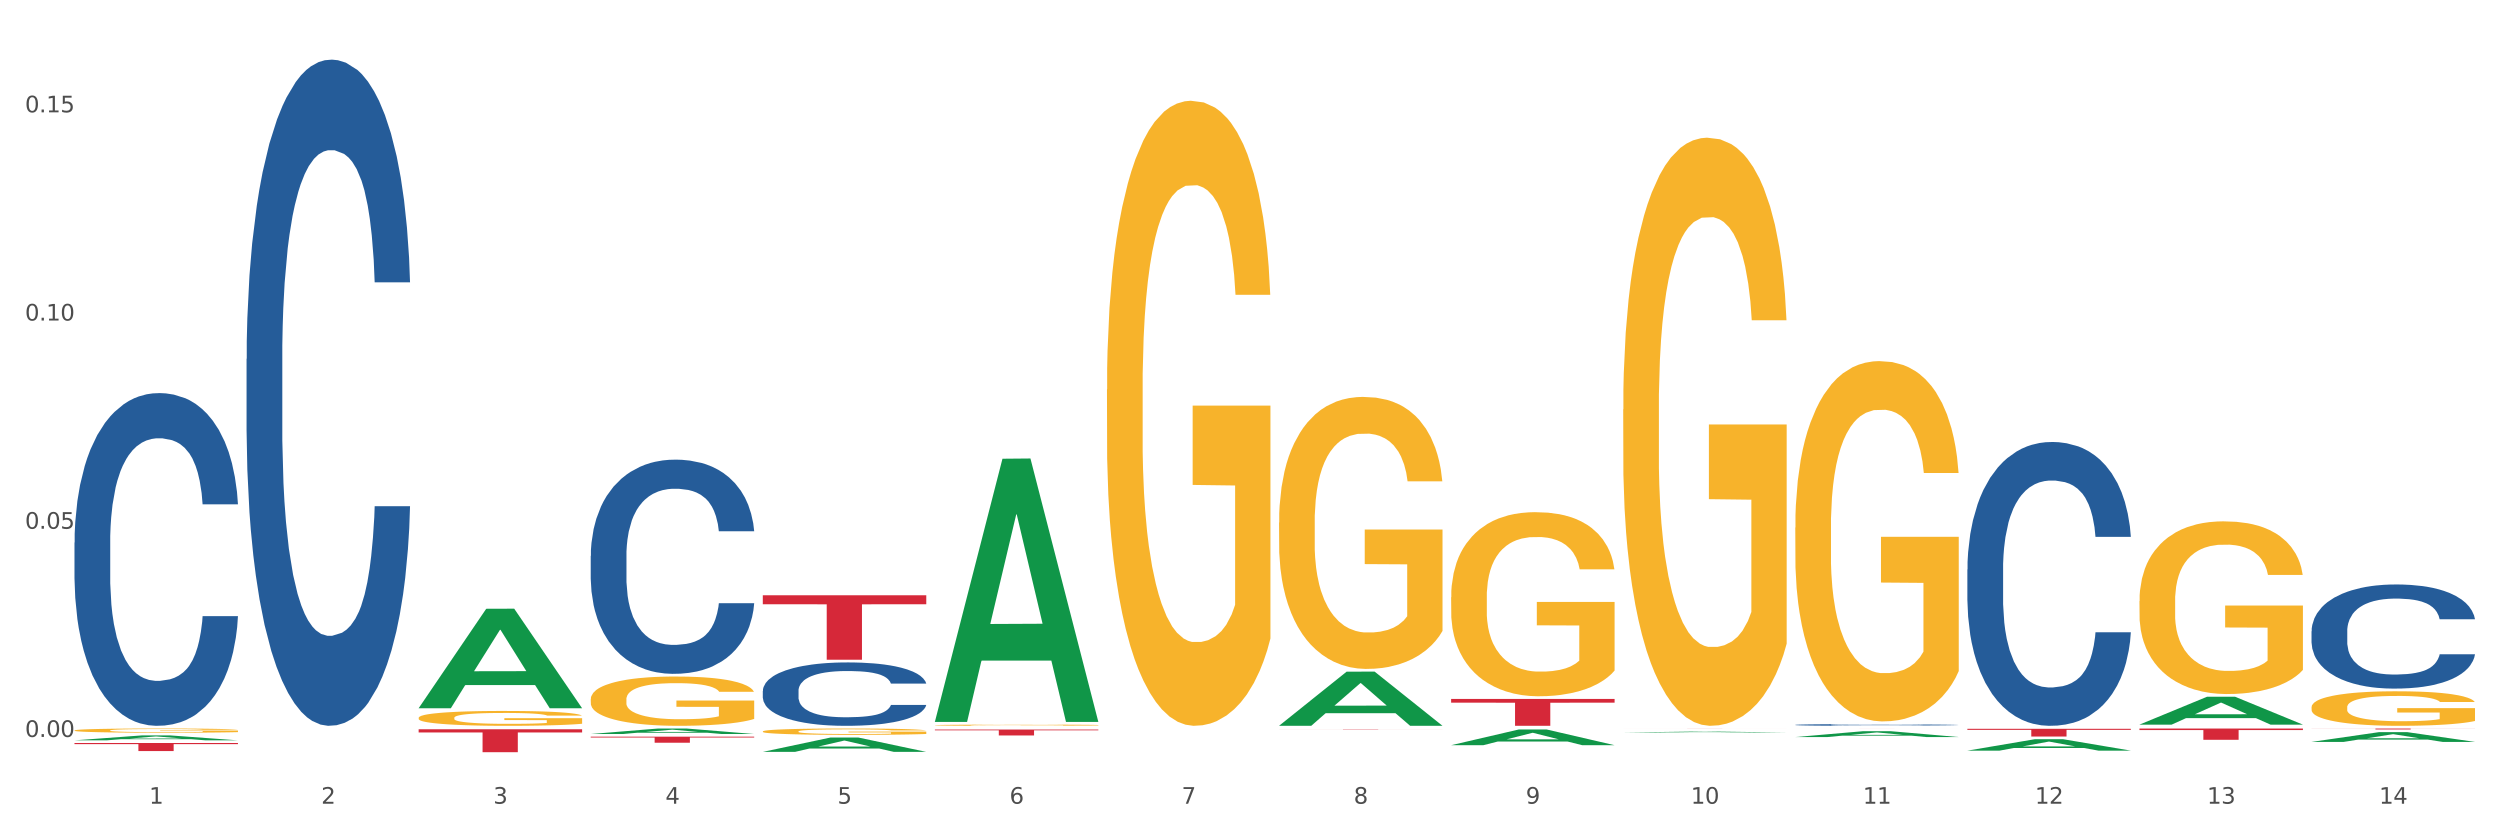
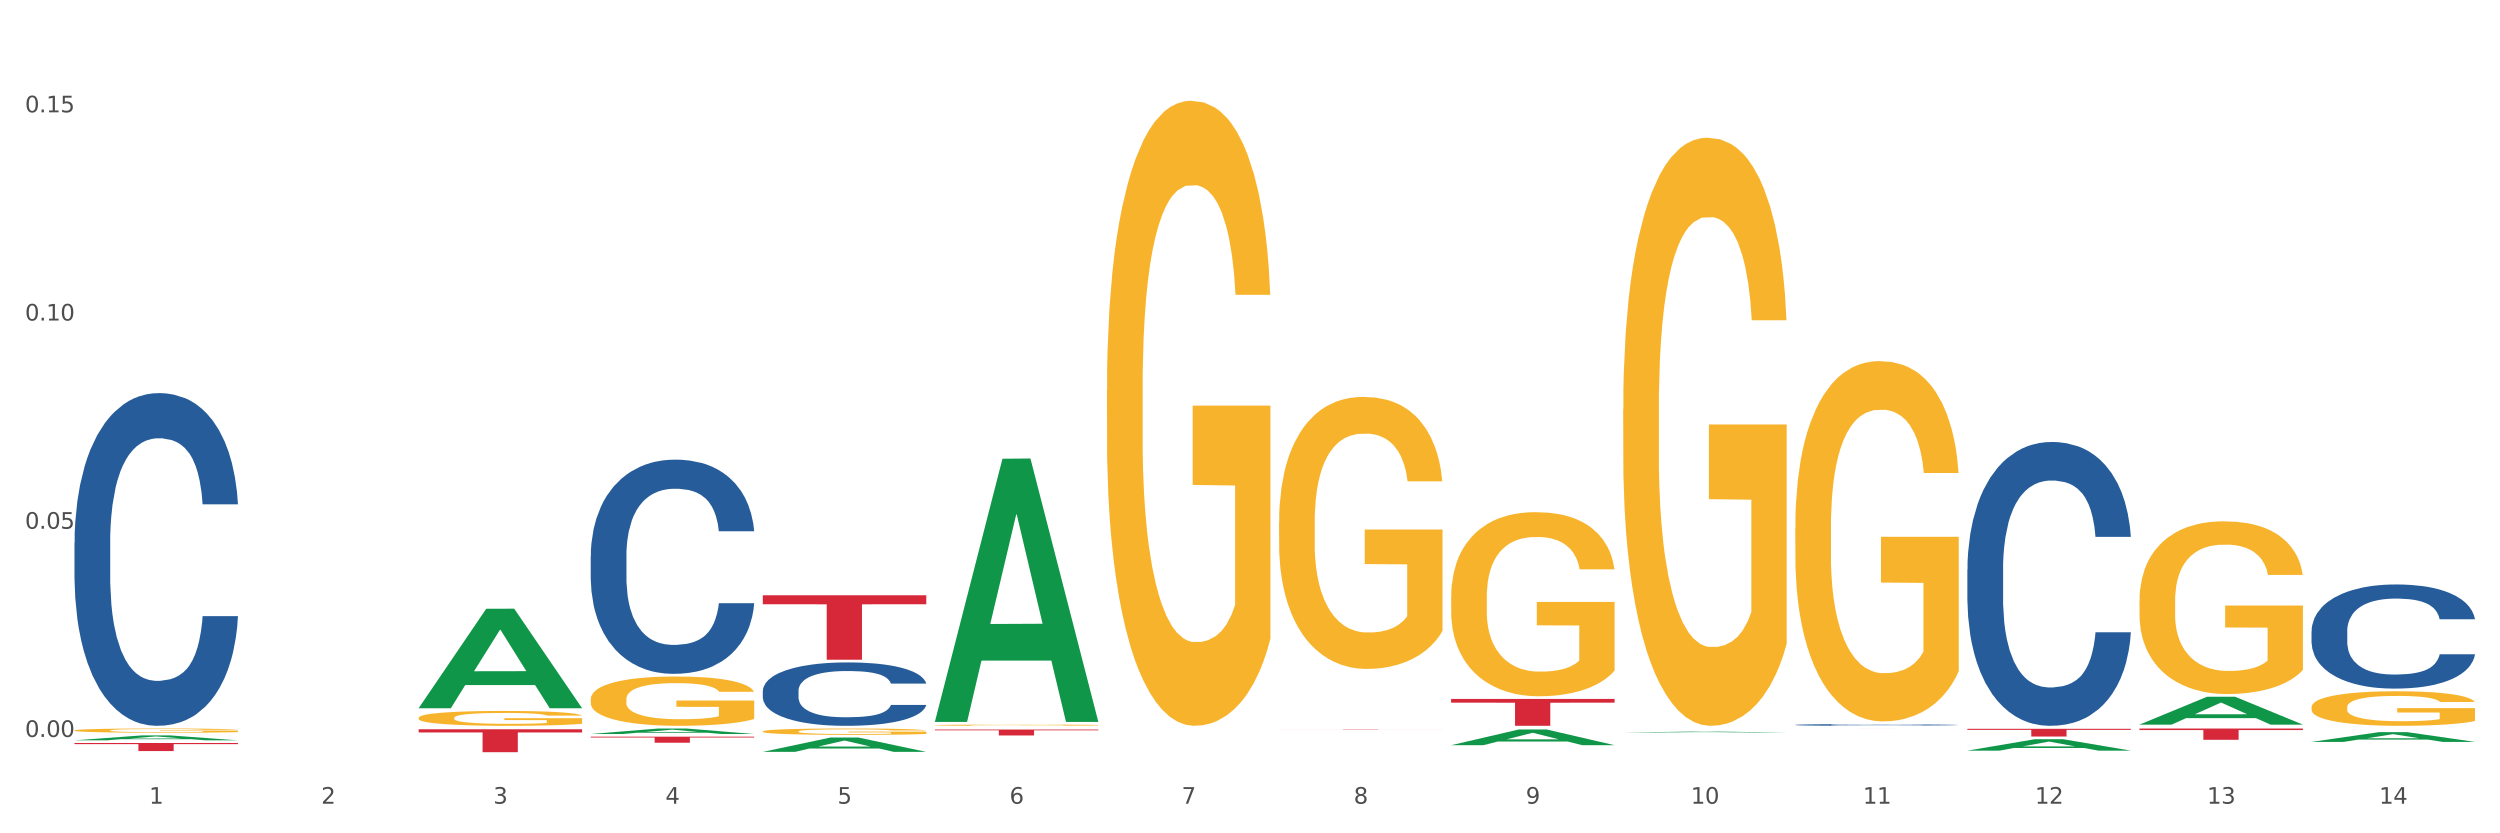
<svg xmlns="http://www.w3.org/2000/svg" xmlns:xlink="http://www.w3.org/1999/xlink" width="1080pt" height="360pt" viewBox="0 0 1080 360" version="1.1">
  <rect x="0" y="0" width="1080" height="360" fill="#333333" stroke="none" />
  <defs>
    <style type="text/css">*{stroke-linejoin: round; stroke-linecap: butt}</style>
  </defs>
  <g id="figure_1">
    <g id="patch_1">
      <path d="M 0 360  L 1080 360  L 1080 0  L 0 0  z " style="fill: #ffffff; stroke: #ffffff; stroke-linejoin: miter" />
    </g>
    <g id="axes_1">
      <g id="matplotlib.axis_1">
        <g id="xtick_1">
          <g id="text_1">
            <g style="fill: #4d4d4d" transform="translate(64.432 347.204) scale(0.096 -0.096)">
              <defs>
                <path id="DejaVuSans-31" d="M 794 531  L 1825 531  L 1825 4091  L 703 3866  L 703 4441  L 1819 4666  L 2450 4666  L 2450 531  L 3481 531  L 3481 0  L 794 0  L 794 531  z " transform="scale(0.016)" />
              </defs>
              <use xlink:href="#DejaVuSans-31" />
            </g>
          </g>
        </g>
        <g id="xtick_2">
          <g id="text_2">
            <g style="fill: #4d4d4d" transform="translate(138.771 347.204) scale(0.096 -0.096)">
              <defs>
                <path id="DejaVuSans-32" d="M 1228 531  L 3431 531  L 3431 0  L 469 0  L 469 531  Q 828 903 1448 1529  Q 2069 2156 2228 2338  Q 2531 2678 2651 2914  Q 2772 3150 2772 3378  Q 2772 3750 2511 3984  Q 2250 4219 1831 4219  Q 1534 4219 1204 4116  Q 875 4013 500 3803  L 500 4441  Q 881 4594 1212 4672  Q 1544 4750 1819 4750  Q 2544 4750 2975 4387  Q 3406 4025 3406 3419  Q 3406 3131 3298 2873  Q 3191 2616 2906 2266  Q 2828 2175 2409 1742  Q 1991 1309 1228 531  z " transform="scale(0.016)" />
              </defs>
              <use xlink:href="#DejaVuSans-32" />
            </g>
          </g>
        </g>
        <g id="xtick_3">
          <g id="text_3">
            <g style="fill: #4d4d4d" transform="translate(213.109 347.204) scale(0.096 -0.096)">
              <defs>
                <path id="DejaVuSans-33" d="M 2597 2516  Q 3050 2419 3304 2112  Q 3559 1806 3559 1356  Q 3559 666 3084 287  Q 2609 -91 1734 -91  Q 1441 -91 1130 -33  Q 819 25 488 141  L 488 750  Q 750 597 1062 519  Q 1375 441 1716 441  Q 2309 441 2620 675  Q 2931 909 2931 1356  Q 2931 1769 2642 2001  Q 2353 2234 1838 2234  L 1294 2234  L 1294 2753  L 1863 2753  Q 2328 2753 2575 2939  Q 2822 3125 2822 3475  Q 2822 3834 2567 4026  Q 2313 4219 1838 4219  Q 1578 4219 1281 4162  Q 984 4106 628 3988  L 628 4550  Q 988 4650 1302 4700  Q 1616 4750 1894 4750  Q 2613 4750 3031 4423  Q 3450 4097 3450 3541  Q 3450 3153 3228 2886  Q 3006 2619 2597 2516  z " transform="scale(0.016)" />
              </defs>
              <use xlink:href="#DejaVuSans-33" />
            </g>
          </g>
        </g>
        <g id="xtick_4">
          <g id="text_4">
            <g style="fill: #4d4d4d" transform="translate(287.448 347.204) scale(0.096 -0.096)">
              <defs>
                <path id="DejaVuSans-34" d="M 2419 4116  L 825 1625  L 2419 1625  L 2419 4116  z M 2253 4666  L 3047 4666  L 3047 1625  L 3713 1625  L 3713 1100  L 3047 1100  L 3047 0  L 2419 0  L 2419 1100  L 313 1100  L 313 1709  L 2253 4666  z " transform="scale(0.016)" />
              </defs>
              <use xlink:href="#DejaVuSans-34" />
            </g>
          </g>
        </g>
        <g id="xtick_5">
          <g id="text_5">
            <g style="fill: #4d4d4d" transform="translate(361.787 347.204) scale(0.096 -0.096)">
              <defs>
                <path id="DejaVuSans-35" d="M 691 4666  L 3169 4666  L 3169 4134  L 1269 4134  L 1269 2991  Q 1406 3038 1543 3061  Q 1681 3084 1819 3084  Q 2600 3084 3056 2656  Q 3513 2228 3513 1497  Q 3513 744 3044 326  Q 2575 -91 1722 -91  Q 1428 -91 1123 -41  Q 819 9 494 109  L 494 744  Q 775 591 1075 516  Q 1375 441 1709 441  Q 2250 441 2565 725  Q 2881 1009 2881 1497  Q 2881 1984 2565 2268  Q 2250 2553 1709 2553  Q 1456 2553 1204 2497  Q 953 2441 691 2322  L 691 4666  z " transform="scale(0.016)" />
              </defs>
              <use xlink:href="#DejaVuSans-35" />
            </g>
          </g>
        </g>
        <g id="xtick_6">
          <g id="text_6">
            <g style="fill: #4d4d4d" transform="translate(436.125 347.204) scale(0.096 -0.096)">
              <defs>
                <path id="DejaVuSans-36" d="M 2113 2584  Q 1688 2584 1439 2293  Q 1191 2003 1191 1497  Q 1191 994 1439 701  Q 1688 409 2113 409  Q 2538 409 2786 701  Q 3034 994 3034 1497  Q 3034 2003 2786 2293  Q 2538 2584 2113 2584  z M 3366 4563  L 3366 3988  Q 3128 4100 2886 4159  Q 2644 4219 2406 4219  Q 1781 4219 1451 3797  Q 1122 3375 1075 2522  Q 1259 2794 1537 2939  Q 1816 3084 2150 3084  Q 2853 3084 3261 2657  Q 3669 2231 3669 1497  Q 3669 778 3244 343  Q 2819 -91 2113 -91  Q 1303 -91 875 529  Q 447 1150 447 2328  Q 447 3434 972 4092  Q 1497 4750 2381 4750  Q 2619 4750 2861 4703  Q 3103 4656 3366 4563  z " transform="scale(0.016)" />
              </defs>
              <use xlink:href="#DejaVuSans-36" />
            </g>
          </g>
        </g>
        <g id="xtick_7">
          <g id="text_7">
            <g style="fill: #4d4d4d" transform="translate(510.464 347.204) scale(0.096 -0.096)">
              <defs>
                <path id="DejaVuSans-37" d="M 525 4666  L 3525 4666  L 3525 4397  L 1831 0  L 1172 0  L 2766 4134  L 525 4134  L 525 4666  z " transform="scale(0.016)" />
              </defs>
              <use xlink:href="#DejaVuSans-37" />
            </g>
          </g>
        </g>
        <g id="xtick_8">
          <g id="text_8">
            <g style="fill: #4d4d4d" transform="translate(584.803 347.204) scale(0.096 -0.096)">
              <defs>
                <path id="DejaVuSans-38" d="M 2034 2216  Q 1584 2216 1326 1975  Q 1069 1734 1069 1313  Q 1069 891 1326 650  Q 1584 409 2034 409  Q 2484 409 2743 651  Q 3003 894 3003 1313  Q 3003 1734 2745 1975  Q 2488 2216 2034 2216  z M 1403 2484  Q 997 2584 770 2862  Q 544 3141 544 3541  Q 544 4100 942 4425  Q 1341 4750 2034 4750  Q 2731 4750 3128 4425  Q 3525 4100 3525 3541  Q 3525 3141 3298 2862  Q 3072 2584 2669 2484  Q 3125 2378 3379 2068  Q 3634 1759 3634 1313  Q 3634 634 3220 271  Q 2806 -91 2034 -91  Q 1263 -91 848 271  Q 434 634 434 1313  Q 434 1759 690 2068  Q 947 2378 1403 2484  z M 1172 3481  Q 1172 3119 1398 2916  Q 1625 2713 2034 2713  Q 2441 2713 2670 2916  Q 2900 3119 2900 3481  Q 2900 3844 2670 4047  Q 2441 4250 2034 4250  Q 1625 4250 1398 4047  Q 1172 3844 1172 3481  z " transform="scale(0.016)" />
              </defs>
              <use xlink:href="#DejaVuSans-38" />
            </g>
          </g>
        </g>
        <g id="xtick_9">
          <g id="text_9">
            <g style="fill: #4d4d4d" transform="translate(659.142 347.204) scale(0.096 -0.096)">
              <defs>
                <path id="DejaVuSans-39" d="M 703 97  L 703 672  Q 941 559 1184 500  Q 1428 441 1663 441  Q 2288 441 2617 861  Q 2947 1281 2994 2138  Q 2813 1869 2534 1725  Q 2256 1581 1919 1581  Q 1219 1581 811 2004  Q 403 2428 403 3163  Q 403 3881 828 4315  Q 1253 4750 1959 4750  Q 2769 4750 3195 4129  Q 3622 3509 3622 2328  Q 3622 1225 3098 567  Q 2575 -91 1691 -91  Q 1453 -91 1209 -44  Q 966 3 703 97  z M 1959 2075  Q 2384 2075 2632 2365  Q 2881 2656 2881 3163  Q 2881 3666 2632 3958  Q 2384 4250 1959 4250  Q 1534 4250 1286 3958  Q 1038 3666 1038 3163  Q 1038 2656 1286 2365  Q 1534 2075 1959 2075  z " transform="scale(0.016)" />
              </defs>
              <use xlink:href="#DejaVuSans-39" />
            </g>
          </g>
        </g>
        <g id="xtick_10">
          <g id="text_10">
            <g style="fill: #4d4d4d" transform="translate(730.426 347.204) scale(0.096 -0.096)">
              <defs>
                <path id="DejaVuSans-30" d="M 2034 4250  Q 1547 4250 1301 3770  Q 1056 3291 1056 2328  Q 1056 1369 1301 889  Q 1547 409 2034 409  Q 2525 409 2770 889  Q 3016 1369 3016 2328  Q 3016 3291 2770 3770  Q 2525 4250 2034 4250  z M 2034 4750  Q 2819 4750 3233 4129  Q 3647 3509 3647 2328  Q 3647 1150 3233 529  Q 2819 -91 2034 -91  Q 1250 -91 836 529  Q 422 1150 422 2328  Q 422 3509 836 4129  Q 1250 4750 2034 4750  z " transform="scale(0.016)" />
              </defs>
              <use xlink:href="#DejaVuSans-31" />
              <use xlink:href="#DejaVuSans-30" transform="translate(63.623 0)" />
            </g>
          </g>
        </g>
        <g id="xtick_11">
          <g id="text_11">
            <g style="fill: #4d4d4d" transform="translate(804.765 347.204) scale(0.096 -0.096)">
              <use xlink:href="#DejaVuSans-31" />
              <use xlink:href="#DejaVuSans-31" transform="translate(63.623 0)" />
            </g>
          </g>
        </g>
        <g id="xtick_12">
          <g id="text_12">
            <g style="fill: #4d4d4d" transform="translate(879.104 347.204) scale(0.096 -0.096)">
              <use xlink:href="#DejaVuSans-31" />
              <use xlink:href="#DejaVuSans-32" transform="translate(63.623 0)" />
            </g>
          </g>
        </g>
        <g id="xtick_13">
          <g id="text_13">
            <g style="fill: #4d4d4d" transform="translate(953.442 347.204) scale(0.096 -0.096)">
              <use xlink:href="#DejaVuSans-31" />
              <use xlink:href="#DejaVuSans-33" transform="translate(63.623 0)" />
            </g>
          </g>
        </g>
        <g id="xtick_14">
          <g id="text_14">
            <g style="fill: #4d4d4d" transform="translate(1027.781 347.204) scale(0.096 -0.096)">
              <use xlink:href="#DejaVuSans-31" />
              <use xlink:href="#DejaVuSans-34" transform="translate(63.623 0)" />
            </g>
          </g>
        </g>
        <g id="xtick_15" />
        <g id="xtick_16" />
        <g id="xtick_17" />
        <g id="xtick_18" />
        <g id="xtick_19" />
        <g id="xtick_20" />
        <g id="xtick_21" />
        <g id="xtick_22" />
        <g id="xtick_23" />
        <g id="xtick_24" />
        <g id="xtick_25" />
        <g id="xtick_26" />
        <g id="xtick_27" />
      </g>
      <g id="matplotlib.axis_2">
        <g id="ytick_1">
          <g id="text_15">
            <g style="fill: #4d4d4d" transform="translate(10.8 318.359) scale(0.096 -0.096)">
              <defs>
                <path id="DejaVuSans-2e" d="M 684 794  L 1344 794  L 1344 0  L 684 0  L 684 794  z " transform="scale(0.016)" />
              </defs>
              <use xlink:href="#DejaVuSans-30" />
              <use xlink:href="#DejaVuSans-2e" transform="translate(63.623 0)" />
              <use xlink:href="#DejaVuSans-30" transform="translate(95.41 0)" />
              <use xlink:href="#DejaVuSans-30" transform="translate(159.033 0)" />
            </g>
          </g>
        </g>
        <g id="ytick_2">
          <g id="text_16">
            <g style="fill: #4d4d4d" transform="translate(10.8 228.418) scale(0.096 -0.096)">
              <use xlink:href="#DejaVuSans-30" />
              <use xlink:href="#DejaVuSans-2e" transform="translate(63.623 0)" />
              <use xlink:href="#DejaVuSans-30" transform="translate(95.41 0)" />
              <use xlink:href="#DejaVuSans-35" transform="translate(159.033 0)" />
            </g>
          </g>
        </g>
        <g id="ytick_3">
          <g id="text_17">
            <g style="fill: #4d4d4d" transform="translate(10.8 138.476) scale(0.096 -0.096)">
              <use xlink:href="#DejaVuSans-30" />
              <use xlink:href="#DejaVuSans-2e" transform="translate(63.623 0)" />
              <use xlink:href="#DejaVuSans-31" transform="translate(95.41 0)" />
              <use xlink:href="#DejaVuSans-30" transform="translate(159.033 0)" />
            </g>
          </g>
        </g>
        <g id="ytick_4">
          <g id="text_18">
            <g style="fill: #4d4d4d" transform="translate(10.8 48.534) scale(0.096 -0.096)">
              <use xlink:href="#DejaVuSans-30" />
              <use xlink:href="#DejaVuSans-2e" transform="translate(63.623 0)" />
              <use xlink:href="#DejaVuSans-31" transform="translate(95.41 0)" />
              <use xlink:href="#DejaVuSans-35" transform="translate(159.033 0)" />
            </g>
          </g>
        </g>
        <g id="ytick_5" />
        <g id="ytick_6" />
        <g id="ytick_7" />
      </g>
      <g id="PolyCollection_1">
        <path d="M 32.175 319.825  L 32.248 319.823  L 61.37 317.691  L 73.456 317.689  L 102.797 319.829  L 88.818 319.829  L 82.484 319.331  L 52.415 319.331  L 52.197 319.339  L 46.081 319.829  L 32.175 319.829  L 32.175 319.825  L 56.201 319.033  L 78.698 319.031  L 67.559 318.145  L 67.413 318.141  L 67.267 318.147  L 56.128 319.031  L 56.201 319.033  L 32.175 319.825  z " clip-path="url(#p950c5d2883)" style="fill: #109648" />
        <path d="M 924.24 314.712  L 994.861 314.712  L 994.861 315.391  L 967.081 315.396  L 967.081 319.601  L 951.852 319.601  L 951.852 315.396  L 924.24 315.391  L 924.24 314.716  L 924.24 314.712  z " clip-path="url(#p950c5d2883)" style="fill: #d62839" />
        <path d="M 849.901 314.84  L 920.523 314.84  L 920.523 315.303  L 892.742 315.306  L 892.742 318.17  L 877.514 318.17  L 877.514 315.306  L 849.901 315.303  L 849.901 314.844  L 849.901 314.84  z " clip-path="url(#p950c5d2883)" style="fill: #d62839" />
        <path d="M 775.562 314.712  L 846.184 314.712  L 846.184 314.714  L 818.404 314.714  L 818.404 314.726  L 803.175 314.726  L 803.175 314.714  L 775.562 314.714  L 775.562 314.712  L 775.562 314.712  z " clip-path="url(#p950c5d2883)" style="fill: #d62839" />
-         <path d="M 701.223 314.865  L 771.845 314.865  L 771.845 314.869  L 744.065 314.869  L 744.065 314.897  L 728.836 314.897  L 728.836 314.869  L 701.223 314.869  L 701.223 314.865  L 701.223 314.865  z " clip-path="url(#p950c5d2883)" style="fill: #d62839" />
        <path d="M 626.885 301.946  L 697.506 301.946  L 697.506 303.56  L 669.726 303.57  L 669.726 313.556  L 654.497 313.556  L 654.497 303.57  L 626.885 303.56  L 626.885 301.957  L 626.885 301.946  z " clip-path="url(#p950c5d2883)" style="fill: #d62839" />
        <path d="M 552.546 315.048  L 623.168 315.048  L 623.168 315.065  L 595.388 315.065  L 595.388 315.172  L 580.159 315.172  L 580.159 315.065  L 552.546 315.065  L 552.546 315.048  L 552.546 315.048  z " clip-path="url(#p950c5d2883)" style="fill: #d62839" />
        <path d="M 403.869 315.156  L 474.49 315.156  L 474.49 315.514  L 446.71 315.516  L 446.71 317.728  L 431.481 317.728  L 431.481 315.516  L 403.869 315.514  L 403.869 315.159  L 403.869 315.156  z " clip-path="url(#p950c5d2883)" style="fill: #d62839" />
        <path d="M 329.53 257.167  L 400.152 257.167  L 400.152 261.036  L 372.371 261.062  L 372.371 285.01  L 357.143 285.01  L 357.143 261.062  L 329.53 261.036  L 329.53 257.193  L 329.53 257.167  z " clip-path="url(#p950c5d2883)" style="fill: #d62839" />
        <path d="M 255.191 318.252  L 325.813 318.252  L 325.813 318.614  L 298.033 318.616  L 298.033 320.854  L 282.804 320.854  L 282.804 318.616  L 255.191 318.614  L 255.191 318.255  L 255.191 318.252  z " clip-path="url(#p950c5d2883)" style="fill: #d62839" />
        <path d="M 180.852 315.038  L 251.474 315.038  L 251.474 316.415  L 223.694 316.424  L 223.694 324.95  L 208.465 324.95  L 208.465 316.424  L 180.852 316.415  L 180.852 315.047  L 180.852 315.038  z " clip-path="url(#p950c5d2883)" style="fill: #d62839" />
        <path d="M 32.175 320.985  L 102.797 320.985  L 102.797 321.469  L 75.017 321.472  L 75.017 324.467  L 59.788 324.467  L 59.788 321.472  L 32.175 321.469  L 32.175 320.988  L 32.175 320.985  z " clip-path="url(#p950c5d2883)" style="fill: #d62839" />
        <path d="M 32.175 234.399  L 32.258 234.268  L 32.258 230.592  L 32.509 225.604  L 33.427 216.415  L 34.596 209.457  L 36.599 201.319  L 37.684 197.905  L 39.104 194.099  L 42.025 187.929  L 45.364 182.678  L 47.702 179.79  L 49.455 177.952  L 53.378 174.67  L 55.632 173.226  L 57.969 172.045  L 59.973 171.257  L 63.312 170.338  L 65.983 169.945  L 69.072 169.813  L 71.66 169.945  L 75.082 170.47  L 80.091 172.045  L 82.011 172.964  L 84.599 174.539  L 87.27 176.639  L 89.44 178.74  L 91.945 181.759  L 94.533 185.697  L 97.037 190.685  L 98.79 195.28  L 100.209 200.137  L 101.461 206.044  L 102.379 212.477  L 102.797 217.859  L 87.52 217.859  L 87.103 213.002  L 86.268 207.751  L 85.434 204.207  L 84.515 201.319  L 83.096 198.037  L 81.844 195.936  L 79.757 193.442  L 77.837 191.867  L 76.251 190.948  L 74.331 190.16  L 70.241 189.373  L 67.319 189.373  L 65.482 189.635  L 63.229 190.292  L 61.309 191.211  L 59.055 192.786  L 57.302 194.492  L 55.549 196.724  L 54.547 198.299  L 53.044 201.187  L 52.043 203.55  L 50.707 207.62  L 49.956 210.508  L 48.62 217.99  L 48.036 223.503  L 47.785 227.31  L 47.618 231.511  L 47.618 251.99  L 48.119 261.179  L 48.537 265.117  L 49.204 269.58  L 50.457 275.356  L 52.293 281.001  L 54.213 285.07  L 55.799 287.564  L 57.302 289.402  L 58.804 290.846  L 60.641 292.159  L 62.143 292.946  L 64.397 293.734  L 67.069 294.128  L 69.155 294.128  L 73.413 293.471  L 75.333 292.815  L 77.169 291.896  L 79.173 290.452  L 80.759 288.877  L 81.677 287.695  L 83.18 285.201  L 84.348 282.576  L 85.35 279.557  L 86.018 276.931  L 86.769 272.993  L 87.353 268.53  L 87.52 266.167  L 102.797 266.167  L 102.463 270.893  L 101.879 275.487  L 100.71 281.657  L 99.792 285.201  L 98.372 289.533  L 96.87 293.209  L 94.783 297.278  L 92.863 300.298  L 90.86 302.923  L 88.689 305.286  L 84.766 308.568  L 83.347 309.487  L 80.341 311.062  L 78.004 311.981  L 74.581 312.9  L 71.075 313.425  L 67.402 313.556  L 64.147 313.294  L 60.557 312.506  L 58.303 311.718  L 55.799 310.537  L 52.877 308.699  L 50.123 306.467  L 47.535 303.842  L 45.114 300.823  L 42.86 297.41  L 39.938 291.765  L 37.768 286.251  L 36.182 281.132  L 35.097 276.8  L 34.011 271.286  L 33.427 267.48  L 32.509 258.291  L 32.175 249.758  L 32.175 234.399  z " clip-path="url(#p950c5d2883)" style="fill: #255c99" />
-         <path d="M 106.514 155.071  L 106.597 154.808  L 106.597 147.449  L 106.848 137.461  L 107.766 119.063  L 108.935 105.134  L 110.938 88.838  L 112.023 82.005  L 113.442 74.383  L 116.364 62.03  L 119.703 51.517  L 122.04 45.734  L 123.794 42.055  L 127.717 35.484  L 129.971 32.593  L 132.308 30.228  L 134.312 28.651  L 137.651 26.811  L 140.322 26.022  L 143.411 25.759  L 145.998 26.022  L 149.421 27.074  L 154.43 30.228  L 156.35 32.067  L 158.937 35.221  L 161.609 39.427  L 163.779 43.632  L 166.283 49.677  L 168.871 57.562  L 171.376 67.549  L 173.129 76.748  L 174.548 86.473  L 175.8 98.3  L 176.718 111.179  L 177.135 121.955  L 161.859 121.955  L 161.442 112.23  L 160.607 101.717  L 159.772 94.62  L 158.854 88.838  L 157.435 82.268  L 156.183 78.062  L 154.096 73.069  L 152.176 69.915  L 150.59 68.075  L 148.67 66.498  L 144.579 64.921  L 141.658 64.921  L 139.821 65.447  L 137.567 66.761  L 135.647 68.6  L 133.393 71.754  L 131.64 75.171  L 129.887 79.639  L 128.886 82.793  L 127.383 88.575  L 126.381 93.306  L 125.046 101.454  L 124.294 107.236  L 122.959 122.217  L 122.374 133.256  L 122.124 140.878  L 121.957 149.289  L 121.957 190.29  L 122.458 208.688  L 122.875 216.573  L 123.543 225.509  L 124.795 237.073  L 126.632 248.375  L 128.552 256.522  L 130.138 261.516  L 131.64 265.196  L 133.143 268.087  L 134.979 270.715  L 136.482 272.292  L 138.736 273.869  L 141.407 274.658  L 143.494 274.658  L 147.751 273.343  L 149.671 272.029  L 151.508 270.189  L 153.511 267.298  L 155.097 264.144  L 156.016 261.779  L 157.518 256.785  L 158.687 251.529  L 159.689 245.484  L 160.357 240.227  L 161.108 232.342  L 161.692 223.406  L 161.859 218.675  L 177.135 218.675  L 176.802 228.137  L 176.217 237.336  L 175.049 249.689  L 174.13 256.785  L 172.711 265.459  L 171.209 272.818  L 169.122 280.965  L 167.202 287.01  L 165.198 292.267  L 163.028 296.998  L 159.104 303.569  L 157.685 305.408  L 154.68 308.562  L 152.343 310.402  L 148.92 312.242  L 145.414 313.293  L 141.741 313.556  L 138.486 313.03  L 134.896 311.453  L 132.642 309.876  L 130.138 307.511  L 127.216 303.831  L 124.461 299.363  L 121.874 294.107  L 119.453 288.062  L 117.199 281.228  L 114.277 269.927  L 112.107 258.888  L 110.521 248.638  L 109.435 239.964  L 108.35 228.925  L 107.766 221.303  L 106.848 202.906  L 106.514 185.822  L 106.514 155.071  z " clip-path="url(#p950c5d2883)" style="fill: #255c99" />
-         <path d="M 998.578 314.712  L 1069.2 314.712  L 1069.2 314.768  L 1041.42 314.769  L 1041.42 315.117  L 1026.191 315.117  L 1026.191 314.769  L 998.578 314.768  L 998.578 314.712  L 998.578 314.712  z " clip-path="url(#p950c5d2883)" style="fill: #d62839" />
        <path d="M 255.191 240.142  L 255.275 240.057  L 255.275 237.691  L 255.525 234.479  L 256.443 228.563  L 257.612 224.084  L 259.615 218.844  L 260.701 216.647  L 262.12 214.196  L 265.041 210.224  L 268.381 206.843  L 270.718 204.984  L 272.471 203.801  L 276.394 201.688  L 278.648 200.758  L 280.986 199.998  L 282.989 199.491  L 286.328 198.899  L 288.999 198.646  L 292.088 198.561  L 294.676 198.646  L 298.098 198.984  L 303.107 199.998  L 305.027 200.589  L 307.615 201.604  L 310.286 202.956  L 312.457 204.308  L 314.961 206.252  L 317.549 208.787  L 320.053 211.999  L 321.806 214.957  L 323.225 218.084  L 324.477 221.887  L 325.396 226.028  L 325.813 229.493  L 310.537 229.493  L 310.119 226.366  L 309.284 222.985  L 308.45 220.704  L 307.531 218.844  L 306.112 216.731  L 304.86 215.379  L 302.773 213.773  L 300.853 212.759  L 299.267 212.168  L 297.347 211.661  L 293.257 211.154  L 290.335 211.154  L 288.499 211.323  L 286.245 211.745  L 284.325 212.337  L 282.071 213.351  L 280.318 214.45  L 278.565 215.886  L 277.563 216.9  L 276.06 218.76  L 275.059 220.281  L 273.723 222.901  L 272.972 224.76  L 271.636 229.577  L 271.052 233.127  L 270.801 235.578  L 270.634 238.282  L 270.634 251.466  L 271.135 257.382  L 271.553 259.918  L 272.22 262.791  L 273.473 266.51  L 275.309 270.144  L 277.229 272.764  L 278.815 274.369  L 280.318 275.553  L 281.82 276.482  L 283.657 277.327  L 285.159 277.834  L 287.413 278.342  L 290.085 278.595  L 292.172 278.595  L 296.429 278.173  L 298.349 277.75  L 300.185 277.158  L 302.189 276.229  L 303.775 275.215  L 304.693 274.454  L 306.196 272.848  L 307.364 271.158  L 308.366 269.214  L 309.034 267.524  L 309.785 264.988  L 310.37 262.115  L 310.537 260.594  L 325.813 260.594  L 325.479 263.636  L 324.895 266.594  L 323.726 270.566  L 322.808 272.848  L 321.389 275.637  L 319.886 278.003  L 317.799 280.623  L 315.879 282.567  L 313.876 284.257  L 311.705 285.779  L 307.782 287.892  L 306.363 288.483  L 303.358 289.497  L 301.02 290.089  L 297.598 290.68  L 294.092 291.019  L 290.419 291.103  L 287.163 290.934  L 283.573 290.427  L 281.32 289.92  L 278.815 289.159  L 275.893 287.976  L 273.139 286.539  L 270.551 284.849  L 268.13 282.905  L 265.876 280.708  L 262.955 277.074  L 260.784 273.524  L 259.198 270.228  L 258.113 267.439  L 257.028 263.89  L 256.443 261.439  L 255.525 255.523  L 255.191 250.03  L 255.191 240.142  z " clip-path="url(#p950c5d2883)" style="fill: #255c99" />
        <path d="M 775.562 313.145  L 775.646 313.145  L 775.646 313.126  L 775.896 313.1  L 776.814 313.052  L 777.983 313.016  L 779.986 312.974  L 781.072 312.956  L 782.491 312.936  L 785.412 312.904  L 788.752 312.877  L 791.089 312.862  L 792.842 312.853  L 796.765 312.836  L 799.019 312.828  L 801.357 312.822  L 803.36 312.818  L 806.699 312.813  L 809.37 312.811  L 812.459 312.81  L 815.047 312.811  L 818.469 312.814  L 823.478 312.822  L 825.398 312.827  L 827.986 312.835  L 830.657 312.846  L 832.828 312.857  L 835.332 312.872  L 837.92 312.893  L 840.424 312.919  L 842.177 312.942  L 843.596 312.968  L 844.848 312.998  L 845.766 313.032  L 846.184 313.06  L 830.908 313.06  L 830.49 313.034  L 829.655 313.007  L 828.821 312.989  L 827.902 312.974  L 826.483 312.957  L 825.231 312.946  L 823.144 312.933  L 821.224 312.925  L 819.638 312.92  L 817.718 312.916  L 813.628 312.912  L 810.706 312.912  L 808.87 312.913  L 806.616 312.917  L 804.696 312.921  L 802.442 312.929  L 800.689 312.938  L 798.936 312.95  L 797.934 312.958  L 796.431 312.973  L 795.43 312.985  L 794.094 313.006  L 793.343 313.021  L 792.007 313.06  L 791.423 313.089  L 791.172 313.109  L 791.005 313.13  L 791.005 313.237  L 791.506 313.284  L 791.924 313.305  L 792.591 313.328  L 793.844 313.358  L 795.68 313.387  L 797.6 313.408  L 799.186 313.421  L 800.689 313.431  L 802.191 313.438  L 804.028 313.445  L 805.53 313.449  L 807.784 313.453  L 810.456 313.455  L 812.543 313.455  L 816.8 313.452  L 818.72 313.448  L 820.556 313.444  L 822.56 313.436  L 824.146 313.428  L 825.064 313.422  L 826.567 313.409  L 827.735 313.395  L 828.737 313.38  L 829.405 313.366  L 830.156 313.346  L 830.741 313.322  L 830.908 313.31  L 846.184 313.31  L 845.85 313.335  L 845.266 313.359  L 844.097 313.391  L 843.179 313.409  L 841.76 313.431  L 840.257 313.451  L 838.17 313.472  L 836.25 313.487  L 834.247 313.501  L 832.076 313.513  L 828.153 313.53  L 826.734 313.535  L 823.728 313.543  L 821.391 313.548  L 817.969 313.553  L 814.463 313.555  L 810.79 313.556  L 807.534 313.555  L 803.944 313.551  L 801.69 313.547  L 799.186 313.54  L 796.264 313.531  L 793.51 313.519  L 790.922 313.506  L 788.501 313.49  L 786.247 313.472  L 783.325 313.443  L 781.155 313.414  L 779.569 313.388  L 778.484 313.365  L 777.399 313.337  L 776.814 313.317  L 775.896 313.269  L 775.562 313.225  L 775.562 313.145  z " clip-path="url(#p950c5d2883)" style="fill: #255c99" />
        <path d="M 849.901 246.029  L 849.984 245.917  L 849.984 242.781  L 850.235 238.526  L 851.153 230.687  L 852.322 224.752  L 854.325 217.809  L 855.41 214.897  L 856.829 211.65  L 859.751 206.386  L 863.09 201.907  L 865.428 199.443  L 867.181 197.875  L 871.104 195.076  L 873.358 193.844  L 875.695 192.836  L 877.699 192.164  L 881.038 191.38  L 883.709 191.044  L 886.798 190.932  L 889.386 191.044  L 892.808 191.492  L 897.817 192.836  L 899.737 193.62  L 902.325 194.964  L 904.996 196.755  L 907.166 198.547  L 909.671 201.123  L 912.258 204.482  L 914.763 208.738  L 916.516 212.657  L 917.935 216.801  L 919.187 221.84  L 920.105 227.327  L 920.523 231.919  L 905.246 231.919  L 904.829 227.775  L 903.994 223.296  L 903.159 220.272  L 902.241 217.809  L 900.822 215.009  L 899.57 213.217  L 897.483 211.09  L 895.563 209.746  L 893.977 208.962  L 892.057 208.29  L 887.966 207.618  L 885.045 207.618  L 883.208 207.842  L 880.954 208.402  L 879.034 209.186  L 876.78 210.53  L 875.027 211.985  L 873.274 213.889  L 872.273 215.233  L 870.77 217.697  L 869.768 219.712  L 868.433 223.184  L 867.681 225.648  L 866.346 232.031  L 865.761 236.734  L 865.511 239.982  L 865.344 243.565  L 865.344 261.035  L 865.845 268.874  L 866.262 272.234  L 866.93 276.041  L 868.182 280.968  L 870.019 285.784  L 871.939 289.255  L 873.525 291.383  L 875.027 292.951  L 876.53 294.183  L 878.367 295.302  L 879.869 295.974  L 882.123 296.646  L 884.794 296.982  L 886.881 296.982  L 891.139 296.422  L 893.059 295.862  L 894.895 295.079  L 896.899 293.847  L 898.485 292.503  L 899.403 291.495  L 900.905 289.367  L 902.074 287.128  L 903.076 284.552  L 903.744 282.312  L 904.495 278.953  L 905.079 275.145  L 905.246 273.129  L 920.523 273.129  L 920.189 277.161  L 919.604 281.08  L 918.436 286.344  L 917.517 289.367  L 916.098 293.063  L 914.596 296.198  L 912.509 299.67  L 910.589 302.246  L 908.585 304.485  L 906.415 306.501  L 902.491 309.301  L 901.072 310.085  L 898.067 311.428  L 895.73 312.212  L 892.307 312.996  L 888.801 313.444  L 885.128 313.556  L 881.873 313.332  L 878.283 312.66  L 876.029 311.988  L 873.525 310.98  L 870.603 309.413  L 867.848 307.509  L 865.261 305.269  L 862.84 302.694  L 860.586 299.782  L 857.664 294.967  L 855.494 290.263  L 853.908 285.896  L 852.823 282.2  L 851.737 277.497  L 851.153 274.249  L 850.235 266.41  L 849.901 259.131  L 849.901 246.029  z " clip-path="url(#p950c5d2883)" style="fill: #255c99" />
        <path d="M 998.578 272.703  L 998.662 272.662  L 998.662 271.511  L 998.912 269.95  L 999.83 267.074  L 1000.999 264.896  L 1003.003 262.348  L 1004.088 261.28  L 1005.507 260.088  L 1008.429 258.157  L 1011.768 256.514  L 1014.105 255.61  L 1015.858 255.035  L 1019.781 254.007  L 1022.035 253.555  L 1024.373 253.186  L 1026.376 252.939  L 1029.715 252.651  L 1032.387 252.528  L 1035.475 252.487  L 1038.063 252.528  L 1041.486 252.693  L 1046.494 253.186  L 1048.414 253.473  L 1051.002 253.966  L 1053.673 254.624  L 1055.844 255.281  L 1058.348 256.226  L 1060.936 257.459  L 1063.44 259.02  L 1065.193 260.458  L 1066.612 261.979  L 1067.864 263.828  L 1068.783 265.841  L 1069.2 267.525  L 1053.924 267.525  L 1053.506 266.005  L 1052.671 264.362  L 1051.837 263.252  L 1050.918 262.348  L 1049.499 261.321  L 1048.247 260.664  L 1046.16 259.883  L 1044.24 259.39  L 1042.654 259.102  L 1040.734 258.856  L 1036.644 258.609  L 1033.722 258.609  L 1031.886 258.691  L 1029.632 258.897  L 1027.712 259.185  L 1025.458 259.678  L 1023.705 260.212  L 1021.952 260.91  L 1020.95 261.403  L 1019.448 262.307  L 1018.446 263.047  L 1017.11 264.321  L 1016.359 265.225  L 1015.023 267.567  L 1014.439 269.292  L 1014.188 270.484  L 1014.022 271.799  L 1014.022 278.209  L 1014.522 281.085  L 1014.94 282.317  L 1015.608 283.714  L 1016.86 285.522  L 1018.696 287.289  L 1020.616 288.563  L 1022.202 289.344  L 1023.705 289.919  L 1025.207 290.371  L 1027.044 290.782  L 1028.547 291.028  L 1030.8 291.275  L 1033.472 291.398  L 1035.559 291.398  L 1039.816 291.193  L 1041.736 290.987  L 1043.572 290.699  L 1045.576 290.247  L 1047.162 289.754  L 1048.08 289.385  L 1049.583 288.604  L 1050.752 287.782  L 1051.753 286.837  L 1052.421 286.015  L 1053.172 284.783  L 1053.757 283.386  L 1053.924 282.646  L 1069.2 282.646  L 1068.866 284.125  L 1068.282 285.563  L 1067.113 287.495  L 1066.195 288.604  L 1064.776 289.96  L 1063.273 291.11  L 1061.186 292.384  L 1059.266 293.329  L 1057.263 294.151  L 1055.092 294.89  L 1051.169 295.918  L 1049.75 296.205  L 1046.745 296.698  L 1044.407 296.986  L 1040.985 297.274  L 1037.479 297.438  L 1033.806 297.479  L 1030.55 297.397  L 1026.96 297.15  L 1024.707 296.904  L 1022.202 296.534  L 1019.281 295.959  L 1016.526 295.26  L 1013.938 294.439  L 1011.517 293.493  L 1009.263 292.425  L 1006.342 290.658  L 1004.171 288.933  L 1002.585 287.33  L 1001.5 285.974  L 1000.415 284.249  L 999.83 283.057  L 998.912 280.181  L 998.578 277.51  L 998.578 272.703  z " clip-path="url(#p950c5d2883)" style="fill: #255c99" />
        <path d="M 998.578 305.53  L 998.662 305.516  L 998.662 305.026  L 998.828 304.603  L 999.662 303.581  L 1000.913 302.737  L 1001.83 302.287  L 1002.747 301.919  L 1003.831 301.551  L 1005.165 301.169  L 1007.583 300.611  L 1009.084 300.325  L 1010.918 300.025  L 1014.253 299.589  L 1016.671 299.343  L 1019.173 299.139  L 1023.258 298.894  L 1025.926 298.785  L 1028.761 298.703  L 1032.18 298.649  L 1034.765 298.635  L 1040.434 298.676  L 1045.27 298.798  L 1047.605 298.894  L 1050.607 299.057  L 1052.191 299.166  L 1054.775 299.384  L 1057.444 299.671  L 1059.278 299.916  L 1062.029 300.379  L 1064.114 300.842  L 1066.032 301.415  L 1067.032 301.81  L 1067.783 302.178  L 1068.45 302.6  L 1069.117 303.268  L 1054.108 303.268  L 1053.525 302.791  L 1052.608 302.341  L 1051.274 301.905  L 1050.106 301.633  L 1048.105 301.292  L 1046.271 301.074  L 1044.353 300.911  L 1042.019 300.774  L 1040.184 300.706  L 1037.599 300.652  L 1032.513 300.665  L 1029.095 300.774  L 1026.76 300.911  L 1025.259 301.033  L 1023.925 301.169  L 1022.425 301.36  L 1020.674 301.646  L 1019.423 301.905  L 1018.172 302.232  L 1017.172 302.559  L 1016.255 302.941  L 1015.504 303.35  L 1014.92 303.772  L 1014.42 304.29  L 1014.003 305.148  L 1014.003 307.015  L 1014.17 307.438  L 1014.587 307.996  L 1015.087 308.419  L 1015.921 308.923  L 1016.671 309.264  L 1018.089 309.754  L 1019.673 310.163  L 1020.924 310.422  L 1022.174 310.64  L 1024.342 310.94  L 1026.76 311.185  L 1028.845 311.335  L 1031.68 311.471  L 1033.597 311.526  L 1035.265 311.553  L 1039.35 311.553  L 1042.269 311.512  L 1045.52 311.417  L 1048.022 311.294  L 1050.106 311.144  L 1052.441 310.899  L 1053.942 310.667  L 1053.942 307.819  L 1035.598 307.806  L 1035.598 305.912  L 1069.2 305.912  L 1069.2 311.471  L 1067.783 311.757  L 1066.198 312.016  L 1064.531 312.248  L 1062.029 312.534  L 1059.028 312.807  L 1056.36 312.997  L 1053.525 313.161  L 1050.19 313.311  L 1045.854 313.447  L 1043.186 313.502  L 1039.851 313.542  L 1035.932 313.556  L 1032.513 313.529  L 1029.178 313.461  L 1025.676 313.338  L 1022.258 313.161  L 1019.673 312.984  L 1017.088 312.766  L 1014.337 312.48  L 1012.169 312.207  L 1010.501 311.962  L 1008.667 311.648  L 1006.666 311.24  L 1005.165 310.872  L 1003.831 310.49  L 1002.414 310  L 1001.413 309.577  L 1000.413 309.046  L 999.829 308.65  L 999.162 308.037  L 998.662 307.179  L 998.578 305.53  z " clip-path="url(#p950c5d2883)" style="fill: #f7b32b" />
        <path d="M 924.24 259.695  L 924.323 259.627  L 924.323 257.174  L 924.49 255.061  L 925.323 249.951  L 926.574 245.727  L 927.491 243.478  L 928.408 241.638  L 929.492 239.799  L 930.826 237.891  L 933.244 235.097  L 934.745 233.666  L 936.58 232.167  L 939.915 229.987  L 942.333 228.76  L 944.834 227.738  L 948.92 226.512  L 951.588 225.967  L 954.423 225.558  L 957.841 225.285  L 960.426 225.217  L 966.096 225.422  L 970.932 226.035  L 973.266 226.512  L 976.268 227.329  L 977.852 227.874  L 980.437 228.965  L 983.105 230.396  L 984.939 231.622  L 987.691 233.939  L 989.775 236.255  L 991.693 239.117  L 992.693 241.093  L 993.444 242.933  L 994.111 245.045  L 994.778 248.384  L 979.77 248.384  L 979.186 245.999  L 978.269 243.751  L 976.935 241.57  L 975.768 240.207  L 973.766 238.504  L 971.932 237.414  L 970.014 236.596  L 967.68 235.915  L 965.845 235.574  L 963.261 235.301  L 958.175 235.37  L 954.756 235.915  L 952.422 236.596  L 950.921 237.209  L 949.587 237.891  L 948.086 238.845  L 946.335 240.276  L 945.084 241.57  L 943.834 243.205  L 942.833 244.841  L 941.916 246.749  L 941.165 248.793  L 940.582 250.905  L 940.081 253.494  L 939.665 257.787  L 939.665 267.122  L 939.831 269.234  L 940.248 272.028  L 940.749 274.14  L 941.582 276.661  L 942.333 278.364  L 943.75 280.817  L 945.334 282.861  L 946.585 284.156  L 947.836 285.246  L 950.004 286.745  L 952.422 287.972  L 954.506 288.721  L 957.341 289.403  L 959.259 289.675  L 960.926 289.811  L 965.012 289.811  L 967.93 289.607  L 971.182 289.13  L 973.683 288.517  L 975.768 287.767  L 978.102 286.541  L 979.603 285.383  L 979.603 271.142  L 961.26 271.074  L 961.26 261.603  L 994.861 261.603  L 994.861 289.403  L 993.444 290.834  L 991.86 292.128  L 990.192 293.286  L 987.691 294.717  L 984.689 296.08  L 982.021 297.034  L 979.186 297.852  L 975.851 298.601  L 971.515 299.283  L 968.847 299.555  L 965.512 299.76  L 961.593 299.828  L 958.175 299.691  L 954.84 299.351  L 951.338 298.737  L 947.919 297.852  L 945.334 296.966  L 942.75 295.876  L 939.998 294.445  L 937.83 293.082  L 936.163 291.856  L 934.328 290.288  L 932.327 288.244  L 930.826 286.405  L 929.492 284.497  L 928.075 282.044  L 927.074 279.932  L 926.074 277.274  L 925.49 275.298  L 924.823 272.232  L 924.323 267.939  L 924.24 259.695  z " clip-path="url(#p950c5d2883)" style="fill: #f7b32b" />
        <path d="M 775.562 227.923  L 775.645 227.78  L 775.645 222.663  L 775.812 218.256  L 776.646 207.594  L 777.897 198.78  L 778.814 194.089  L 779.731 190.25  L 780.815 186.412  L 782.149 182.432  L 784.567 176.603  L 786.068 173.618  L 787.902 170.49  L 791.237 165.941  L 793.655 163.382  L 796.157 161.25  L 800.242 158.691  L 802.91 157.554  L 805.745 156.701  L 809.164 156.132  L 811.748 155.99  L 817.418 156.416  L 822.254 157.696  L 824.589 158.691  L 827.59 160.397  L 829.175 161.534  L 831.759 163.809  L 834.427 166.794  L 836.262 169.353  L 839.013 174.186  L 841.098 179.02  L 843.015 184.991  L 844.016 189.113  L 844.766 192.951  L 845.433 197.358  L 846.1 204.324  L 831.092 204.324  L 830.509 199.349  L 829.592 194.657  L 828.257 190.108  L 827.09 187.265  L 825.089 183.711  L 823.255 181.437  L 821.337 179.731  L 819.002 178.309  L 817.168 177.598  L 814.583 177.03  L 809.497 177.172  L 806.079 178.309  L 803.744 179.731  L 802.243 181.01  L 800.909 182.432  L 799.408 184.422  L 797.657 187.407  L 796.407 190.108  L 795.156 193.52  L 794.156 196.932  L 793.238 200.912  L 792.488 205.177  L 791.904 209.584  L 791.404 214.986  L 790.987 223.942  L 790.987 243.418  L 791.154 247.825  L 791.571 253.653  L 792.071 258.06  L 792.905 263.32  L 793.655 266.874  L 795.073 271.992  L 796.657 276.257  L 797.908 278.958  L 799.158 281.232  L 801.326 284.36  L 803.744 286.919  L 805.829 288.483  L 808.663 289.904  L 810.581 290.473  L 812.249 290.757  L 816.334 290.757  L 819.253 290.331  L 822.504 289.335  L 825.006 288.056  L 827.09 286.492  L 829.425 283.933  L 830.926 281.517  L 830.926 251.805  L 812.582 251.663  L 812.582 231.903  L 846.184 231.903  L 846.184 289.904  L 844.766 292.889  L 843.182 295.59  L 841.515 298.007  L 839.013 300.993  L 836.012 303.836  L 833.344 305.826  L 830.509 307.532  L 827.174 309.096  L 822.838 310.517  L 820.17 311.086  L 816.835 311.512  L 812.916 311.654  L 809.497 311.37  L 806.162 310.659  L 802.66 309.38  L 799.242 307.532  L 796.657 305.684  L 794.072 303.409  L 791.321 300.424  L 789.153 297.581  L 787.485 295.022  L 785.651 291.752  L 783.65 287.487  L 782.149 283.649  L 780.815 279.669  L 779.398 274.551  L 778.397 270.144  L 777.396 264.6  L 776.813 260.477  L 776.146 254.08  L 775.645 245.124  L 775.562 227.923  z " clip-path="url(#p950c5d2883)" style="fill: #f7b32b" />
        <path d="M 701.223 176.886  L 701.307 176.654  L 701.307 168.3  L 701.474 161.107  L 702.307 143.704  L 703.558 129.318  L 704.475 121.661  L 705.392 115.395  L 706.476 109.13  L 707.81 102.633  L 710.228 93.12  L 711.729 88.247  L 713.563 83.142  L 716.899 75.717  L 719.317 71.54  L 721.818 68.06  L 725.903 63.883  L 728.572 62.027  L 731.406 60.634  L 734.825 59.706  L 737.41 59.474  L 743.08 60.17  L 747.915 62.259  L 750.25 63.883  L 753.252 66.667  L 754.836 68.524  L 757.421 72.236  L 760.089 77.109  L 761.923 81.286  L 764.675 89.175  L 766.759 97.064  L 768.677 106.81  L 769.677 113.539  L 770.428 119.804  L 771.095 126.997  L 771.762 138.367  L 756.754 138.367  L 756.17 130.246  L 755.253 122.589  L 753.919 115.163  L 752.751 110.523  L 750.75 104.722  L 748.916 101.009  L 746.998 98.225  L 744.664 95.904  L 742.829 94.744  L 740.245 93.816  L 735.159 94.048  L 731.74 95.904  L 729.405 98.225  L 727.905 100.313  L 726.571 102.633  L 725.07 105.882  L 723.319 110.755  L 722.068 115.163  L 720.817 120.732  L 719.817 126.301  L 718.9 132.798  L 718.149 139.759  L 717.566 146.953  L 717.065 155.77  L 716.648 170.389  L 716.648 202.178  L 716.815 209.371  L 717.232 218.885  L 717.732 226.078  L 718.566 234.663  L 719.317 240.464  L 720.734 248.817  L 722.318 255.779  L 723.569 260.187  L 724.82 263.9  L 726.987 269.005  L 729.405 273.181  L 731.49 275.734  L 734.325 278.054  L 736.242 278.982  L 737.91 279.446  L 741.996 279.446  L 744.914 278.75  L 748.166 277.126  L 750.667 275.038  L 752.751 272.485  L 755.086 268.309  L 756.587 264.364  L 756.587 215.868  L 738.244 215.636  L 738.244 183.383  L 771.845 183.383  L 771.845 278.054  L 770.428 282.927  L 768.844 287.336  L 767.176 291.28  L 764.675 296.153  L 761.673 300.794  L 759.005 304.043  L 756.17 306.827  L 752.835 309.379  L 748.499 311.7  L 745.831 312.628  L 742.496 313.324  L 738.577 313.556  L 735.159 313.092  L 731.823 311.932  L 728.321 309.843  L 724.903 306.827  L 722.318 303.81  L 719.733 300.098  L 716.982 295.225  L 714.814 290.584  L 713.147 286.408  L 711.312 281.071  L 709.311 274.11  L 707.81 267.845  L 706.476 261.347  L 705.059 252.994  L 704.058 245.801  L 703.058 236.751  L 702.474 230.022  L 701.807 219.581  L 701.307 204.962  L 701.223 176.886  z " clip-path="url(#p950c5d2883)" style="fill: #f7b32b" />
        <path d="M 626.885 258.006  L 626.968 257.934  L 626.968 255.319  L 627.135 253.067  L 627.969 247.619  L 629.219 243.115  L 630.136 240.718  L 631.054 238.757  L 632.138 236.796  L 633.472 234.762  L 635.89 231.784  L 637.39 230.258  L 639.225 228.66  L 642.56 226.336  L 644.978 225.028  L 647.479 223.939  L 651.565 222.631  L 654.233 222.05  L 657.068 221.614  L 660.486 221.324  L 663.071 221.251  L 668.741 221.469  L 673.577 222.123  L 675.911 222.631  L 678.913 223.503  L 680.497 224.084  L 683.082 225.246  L 685.75 226.772  L 687.584 228.079  L 690.336 230.549  L 692.42 233.019  L 694.338 236.07  L 695.339 238.176  L 696.089 240.137  L 696.756 242.389  L 697.423 245.948  L 682.415 245.948  L 681.831 243.406  L 680.914 241.009  L 679.58 238.685  L 678.413 237.232  L 676.412 235.416  L 674.577 234.254  L 672.66 233.382  L 670.325 232.656  L 668.491 232.292  L 665.906 232.002  L 660.82 232.074  L 657.401 232.656  L 655.067 233.382  L 653.566 234.036  L 652.232 234.762  L 650.731 235.779  L 648.98 237.304  L 647.729 238.685  L 646.479 240.428  L 645.478 242.171  L 644.561 244.205  L 643.811 246.384  L 643.227 248.636  L 642.727 251.396  L 642.31 255.972  L 642.31 265.924  L 642.476 268.176  L 642.893 271.154  L 643.394 273.406  L 644.227 276.093  L 644.978 277.909  L 646.395 280.524  L 647.979 282.703  L 649.23 284.084  L 650.481 285.246  L 652.649 286.844  L 655.067 288.151  L 657.151 288.95  L 659.986 289.677  L 661.904 289.967  L 663.571 290.112  L 667.657 290.112  L 670.575 289.895  L 673.827 289.386  L 676.328 288.732  L 678.413 287.933  L 680.747 286.626  L 682.248 285.391  L 682.248 270.21  L 663.905 270.137  L 663.905 260.04  L 697.506 260.04  L 697.506 289.677  L 696.089 291.202  L 694.505 292.582  L 692.837 293.817  L 690.336 295.342  L 687.334 296.795  L 684.666 297.812  L 681.831 298.684  L 678.496 299.483  L 674.16 300.209  L 671.492 300.5  L 668.157 300.718  L 664.238 300.79  L 660.82 300.645  L 657.485 300.282  L 653.983 299.628  L 650.564 298.684  L 647.979 297.74  L 645.395 296.577  L 642.643 295.052  L 640.475 293.599  L 638.808 292.292  L 636.974 290.621  L 634.972 288.442  L 633.472 286.481  L 632.138 284.447  L 630.72 281.832  L 629.72 279.58  L 628.719 276.747  L 628.135 274.641  L 627.468 271.372  L 626.968 266.796  L 626.885 258.006  z " clip-path="url(#p950c5d2883)" style="fill: #f7b32b" />
        <path d="M 552.546 225.764  L 552.629 225.657  L 552.629 221.793  L 552.796 218.466  L 553.63 210.417  L 554.881 203.762  L 555.798 200.221  L 556.715 197.323  L 557.799 194.425  L 559.133 191.42  L 561.551 187.019  L 563.052 184.766  L 564.886 182.404  L 568.221 178.97  L 570.639 177.038  L 573.141 175.428  L 577.226 173.496  L 579.894 172.638  L 582.729 171.994  L 586.148 171.564  L 588.732 171.457  L 594.402 171.779  L 599.238 172.745  L 601.573 173.496  L 604.574 174.784  L 606.158 175.643  L 608.743 177.36  L 611.411 179.614  L 613.246 181.546  L 615.997 185.195  L 618.082 188.844  L 619.999 193.352  L 621 196.464  L 621.75 199.362  L 622.417 202.689  L 623.084 207.948  L 608.076 207.948  L 607.493 204.192  L 606.575 200.65  L 605.241 197.215  L 604.074 195.069  L 602.073 192.386  L 600.239 190.669  L 598.321 189.381  L 595.986 188.307  L 594.152 187.771  L 591.567 187.341  L 586.481 187.449  L 583.063 188.307  L 580.728 189.381  L 579.227 190.347  L 577.893 191.42  L 576.392 192.922  L 574.641 195.176  L 573.391 197.215  L 572.14 199.791  L 571.139 202.367  L 570.222 205.372  L 569.472 208.592  L 568.888 211.919  L 568.388 215.997  L 567.971 222.759  L 567.971 237.463  L 568.138 240.79  L 568.555 245.19  L 569.055 248.517  L 569.889 252.488  L 570.639 255.171  L 572.057 259.035  L 573.641 262.255  L 574.891 264.294  L 576.142 266.011  L 578.31 268.373  L 580.728 270.304  L 582.812 271.485  L 585.647 272.558  L 587.565 272.988  L 589.233 273.202  L 593.318 273.202  L 596.236 272.88  L 599.488 272.129  L 601.99 271.163  L 604.074 269.982  L 606.409 268.051  L 607.909 266.226  L 607.909 243.795  L 589.566 243.688  L 589.566 228.769  L 623.168 228.769  L 623.168 272.558  L 621.75 274.812  L 620.166 276.851  L 618.499 278.676  L 615.997 280.93  L 612.996 283.076  L 610.327 284.579  L 607.493 285.867  L 604.157 287.047  L 599.822 288.121  L 597.154 288.55  L 593.818 288.872  L 589.9 288.979  L 586.481 288.765  L 583.146 288.228  L 579.644 287.262  L 576.226 285.867  L 573.641 284.471  L 571.056 282.754  L 568.305 280.5  L 566.137 278.354  L 564.469 276.422  L 562.635 273.954  L 560.634 270.734  L 559.133 267.836  L 557.799 264.831  L 556.381 260.967  L 555.381 257.64  L 554.38 253.454  L 553.797 250.342  L 553.13 245.512  L 552.629 238.751  L 552.546 225.764  z " clip-path="url(#p950c5d2883)" style="fill: #f7b32b" />
        <path d="M 478.207 168.303  L 478.291 168.057  L 478.291 159.179  L 478.457 151.534  L 479.291 133.038  L 480.542 117.748  L 481.459 109.61  L 482.376 102.952  L 483.46 96.293  L 484.794 89.388  L 487.212 79.277  L 488.713 74.098  L 490.547 68.673  L 493.882 60.781  L 496.3 56.342  L 498.802 52.643  L 502.887 48.204  L 505.555 46.231  L 508.39 44.752  L 511.809 43.765  L 514.394 43.519  L 520.063 44.259  L 524.899 46.478  L 527.234 48.204  L 530.236 51.164  L 531.82 53.137  L 534.405 57.082  L 537.073 62.261  L 538.907 66.7  L 541.658 75.085  L 543.743 83.469  L 545.661 93.827  L 546.661 100.979  L 547.412 107.637  L 548.079 115.282  L 548.746 127.366  L 533.737 127.366  L 533.154 118.735  L 532.237 110.597  L 530.903 102.705  L 529.735 97.773  L 527.734 91.608  L 525.9 87.662  L 523.982 84.703  L 521.648 82.236  L 519.813 81.003  L 517.228 80.017  L 512.142 80.264  L 508.724 82.236  L 506.389 84.703  L 504.888 86.922  L 503.554 89.388  L 502.054 92.841  L 500.303 98.019  L 499.052 102.705  L 497.801 108.624  L 496.801 114.542  L 495.884 121.447  L 495.133 128.846  L 494.549 136.491  L 494.049 145.862  L 493.632 161.398  L 493.632 195.184  L 493.799 202.828  L 494.216 212.939  L 494.716 220.584  L 495.55 229.709  L 496.3 235.874  L 497.718 244.752  L 499.302 252.15  L 500.553 256.836  L 501.803 260.782  L 503.971 266.207  L 506.389 270.646  L 508.474 273.359  L 511.309 275.825  L 513.226 276.811  L 514.894 277.304  L 518.979 277.304  L 521.898 276.565  L 525.149 274.838  L 527.651 272.619  L 529.735 269.906  L 532.07 265.467  L 533.571 261.275  L 533.571 209.734  L 515.227 209.487  L 515.227 175.208  L 548.829 175.208  L 548.829 275.825  L 547.412 281.004  L 545.827 285.689  L 544.16 289.882  L 541.658 295.06  L 538.657 299.993  L 535.989 303.445  L 533.154 306.404  L 529.819 309.117  L 525.483 311.583  L 522.815 312.57  L 519.48 313.309  L 515.561 313.556  L 512.142 313.063  L 508.807 311.83  L 505.305 309.61  L 501.887 306.404  L 499.302 303.198  L 496.717 299.253  L 493.966 294.074  L 491.798 289.142  L 490.13 284.703  L 488.296 279.031  L 486.295 271.632  L 484.794 264.974  L 483.46 258.069  L 482.043 249.191  L 481.042 241.546  L 480.042 231.928  L 479.458 224.777  L 478.791 213.679  L 478.291 198.143  L 478.207 168.303  z " clip-path="url(#p950c5d2883)" style="fill: #f7b32b" />
        <path d="M 403.869 313.278  L 403.952 313.278  L 403.952 313.261  L 404.119 313.246  L 404.952 313.211  L 406.203 313.181  L 407.12 313.166  L 408.037 313.153  L 409.121 313.14  L 410.455 313.127  L 412.873 313.108  L 414.374 313.098  L 416.209 313.087  L 419.544 313.072  L 421.962 313.064  L 424.463 313.057  L 428.549 313.048  L 431.217 313.044  L 434.052 313.042  L 437.47 313.04  L 440.055 313.039  L 445.725 313.041  L 450.561 313.045  L 452.895 313.048  L 455.897 313.054  L 457.481 313.058  L 460.066 313.065  L 462.734 313.075  L 464.568 313.084  L 467.32 313.1  L 469.404 313.116  L 471.322 313.135  L 472.322 313.149  L 473.073 313.162  L 473.74 313.177  L 474.407 313.2  L 459.399 313.2  L 458.815 313.183  L 457.898 313.168  L 456.564 313.152  L 455.397 313.143  L 453.396 313.131  L 451.561 313.124  L 449.643 313.118  L 447.309 313.113  L 445.475 313.111  L 442.89 313.109  L 437.804 313.11  L 434.385 313.113  L 432.051 313.118  L 430.55 313.122  L 429.216 313.127  L 427.715 313.134  L 425.964 313.143  L 424.713 313.152  L 423.463 313.164  L 422.462 313.175  L 421.545 313.188  L 420.794 313.203  L 420.211 313.217  L 419.711 313.235  L 419.294 313.265  L 419.294 313.329  L 419.46 313.344  L 419.877 313.363  L 420.378 313.378  L 421.211 313.396  L 421.962 313.407  L 423.379 313.424  L 424.963 313.439  L 426.214 313.448  L 427.465 313.455  L 429.633 313.465  L 432.051 313.474  L 434.135 313.479  L 436.97 313.484  L 438.888 313.486  L 440.555 313.487  L 444.641 313.487  L 447.559 313.485  L 450.811 313.482  L 453.312 313.478  L 455.397 313.473  L 457.731 313.464  L 459.232 313.456  L 459.232 313.357  L 440.889 313.357  L 440.889 313.291  L 474.49 313.291  L 474.49 313.484  L 473.073 313.494  L 471.489 313.503  L 469.821 313.511  L 467.32 313.521  L 464.318 313.53  L 461.65 313.537  L 458.815 313.542  L 455.48 313.548  L 451.144 313.552  L 448.476 313.554  L 445.141 313.556  L 441.222 313.556  L 437.804 313.555  L 434.469 313.553  L 430.967 313.549  L 427.548 313.542  L 424.963 313.536  L 422.379 313.529  L 419.627 313.519  L 417.459 313.509  L 415.792 313.501  L 413.957 313.49  L 411.956 313.476  L 410.455 313.463  L 409.121 313.45  L 407.704 313.433  L 406.703 313.418  L 405.703 313.4  L 405.119 313.386  L 404.452 313.365  L 403.952 313.335  L 403.869 313.278  z " clip-path="url(#p950c5d2883)" style="fill: #f7b32b" />
        <path d="M 329.53 315.981  L 329.613 315.979  L 329.613 315.889  L 329.78 315.811  L 330.614 315.623  L 331.864 315.467  L 332.782 315.384  L 333.699 315.317  L 334.783 315.249  L 336.117 315.179  L 338.535 315.076  L 340.036 315.023  L 341.87 314.968  L 345.205 314.887  L 347.623 314.842  L 350.124 314.805  L 354.21 314.76  L 356.878 314.739  L 359.713 314.724  L 363.131 314.714  L 365.716 314.712  L 371.386 314.719  L 376.222 314.742  L 378.557 314.76  L 381.558 314.79  L 383.142 314.81  L 385.727 314.85  L 388.395 314.903  L 390.23 314.948  L 392.981 315.033  L 395.066 315.118  L 396.983 315.224  L 397.984 315.296  L 398.734 315.364  L 399.401 315.442  L 400.068 315.565  L 385.06 315.565  L 384.476 315.477  L 383.559 315.394  L 382.225 315.314  L 381.058 315.264  L 379.057 315.201  L 377.222 315.161  L 375.305 315.131  L 372.97 315.106  L 371.136 315.093  L 368.551 315.083  L 363.465 315.086  L 360.046 315.106  L 357.712 315.131  L 356.211 315.153  L 354.877 315.179  L 353.376 315.214  L 351.625 315.266  L 350.375 315.314  L 349.124 315.374  L 348.123 315.434  L 347.206 315.505  L 346.456 315.58  L 345.872 315.658  L 345.372 315.753  L 344.955 315.911  L 344.955 316.255  L 345.122 316.333  L 345.539 316.435  L 346.039 316.513  L 346.873 316.606  L 347.623 316.669  L 349.04 316.759  L 350.625 316.834  L 351.875 316.882  L 353.126 316.922  L 355.294 316.977  L 357.712 317.022  L 359.796 317.05  L 362.631 317.075  L 364.549 317.085  L 366.216 317.09  L 370.302 317.09  L 373.22 317.083  L 376.472 317.065  L 378.973 317.043  L 381.058 317.015  L 383.392 316.97  L 384.893 316.927  L 384.893 316.403  L 366.55 316.4  L 366.55 316.052  L 400.152 316.052  L 400.152 317.075  L 398.734 317.128  L 397.15 317.176  L 395.482 317.218  L 392.981 317.271  L 389.979 317.321  L 387.311 317.356  L 384.476 317.386  L 381.141 317.414  L 376.806 317.439  L 374.137 317.449  L 370.802 317.456  L 366.884 317.459  L 363.465 317.454  L 360.13 317.441  L 356.628 317.419  L 353.209 317.386  L 350.625 317.354  L 348.04 317.313  L 345.288 317.261  L 343.121 317.211  L 341.453 317.165  L 339.619 317.108  L 337.618 317.033  L 336.117 316.965  L 334.783 316.895  L 333.365 316.804  L 332.365 316.726  L 331.364 316.629  L 330.781 316.556  L 330.113 316.443  L 329.613 316.285  L 329.53 315.981  z " clip-path="url(#p950c5d2883)" style="fill: #f7b32b" />
        <path d="M 255.191 302.1  L 255.275 302.081  L 255.275 301.381  L 255.441 300.778  L 256.275 299.319  L 257.526 298.113  L 258.443 297.471  L 259.36 296.946  L 260.444 296.421  L 261.778 295.876  L 264.196 295.079  L 265.697 294.671  L 267.531 294.243  L 270.866 293.62  L 273.284 293.27  L 275.786 292.978  L 279.871 292.628  L 282.539 292.473  L 285.374 292.356  L 288.793 292.278  L 291.377 292.259  L 297.047 292.317  L 301.883 292.492  L 304.218 292.628  L 307.219 292.862  L 308.804 293.017  L 311.388 293.329  L 314.057 293.737  L 315.891 294.087  L 318.642 294.748  L 320.727 295.41  L 322.645 296.227  L 323.645 296.791  L 324.395 297.316  L 325.062 297.919  L 325.73 298.872  L 310.721 298.872  L 310.138 298.191  L 309.221 297.549  L 307.886 296.927  L 306.719 296.538  L 304.718 296.052  L 302.884 295.74  L 300.966 295.507  L 298.631 295.312  L 296.797 295.215  L 294.212 295.137  L 289.126 295.157  L 285.708 295.312  L 283.373 295.507  L 281.872 295.682  L 280.538 295.876  L 279.037 296.149  L 277.286 296.557  L 276.036 296.927  L 274.785 297.394  L 273.785 297.86  L 272.867 298.405  L 272.117 298.988  L 271.533 299.591  L 271.033 300.33  L 270.616 301.556  L 270.616 304.22  L 270.783 304.823  L 271.2 305.621  L 271.7 306.224  L 272.534 306.943  L 273.284 307.429  L 274.702 308.13  L 276.286 308.713  L 277.537 309.083  L 278.787 309.394  L 280.955 309.822  L 283.373 310.172  L 285.458 310.386  L 288.292 310.58  L 290.21 310.658  L 291.878 310.697  L 295.963 310.697  L 298.882 310.639  L 302.133 310.503  L 304.635 310.327  L 306.719 310.114  L 309.054 309.763  L 310.555 309.433  L 310.555 305.368  L 292.211 305.348  L 292.211 302.645  L 325.813 302.645  L 325.813 310.58  L 324.395 310.989  L 322.811 311.358  L 321.144 311.689  L 318.642 312.097  L 315.641 312.486  L 312.973 312.759  L 310.138 312.992  L 306.803 313.206  L 302.467 313.4  L 299.799 313.478  L 296.464 313.537  L 292.545 313.556  L 289.126 313.517  L 285.791 313.42  L 282.289 313.245  L 278.871 312.992  L 276.286 312.739  L 273.701 312.428  L 270.95 312.02  L 268.782 311.631  L 267.114 311.28  L 265.28 310.833  L 263.279 310.25  L 261.778 309.725  L 260.444 309.18  L 259.027 308.48  L 258.026 307.877  L 257.025 307.118  L 256.442 306.554  L 255.775 305.679  L 255.275 304.454  L 255.191 302.1  z " clip-path="url(#p950c5d2883)" style="fill: #f7b32b" />
        <path d="M 329.53 298.473  L 329.613 298.448  L 329.613 297.747  L 329.864 296.797  L 330.782 295.046  L 331.951 293.72  L 333.954 292.169  L 335.039 291.519  L 336.458 290.793  L 339.38 289.618  L 342.719 288.617  L 345.057 288.067  L 346.81 287.717  L 350.733 287.091  L 352.987 286.816  L 355.324 286.591  L 357.328 286.441  L 360.667 286.266  L 363.338 286.191  L 366.427 286.166  L 369.015 286.191  L 372.437 286.291  L 377.446 286.591  L 379.366 286.766  L 381.954 287.066  L 384.625 287.467  L 386.795 287.867  L 389.3 288.442  L 391.887 289.192  L 394.392 290.143  L 396.145 291.019  L 397.564 291.944  L 398.816 293.07  L 399.734 294.295  L 400.152 295.321  L 384.875 295.321  L 384.458 294.395  L 383.623 293.395  L 382.788 292.719  L 381.87 292.169  L 380.451 291.544  L 379.199 291.144  L 377.112 290.668  L 375.192 290.368  L 373.606 290.193  L 371.686 290.043  L 367.595 289.893  L 364.674 289.893  L 362.837 289.943  L 360.583 290.068  L 358.663 290.243  L 356.41 290.543  L 354.656 290.868  L 352.903 291.294  L 351.902 291.594  L 350.399 292.144  L 349.397 292.594  L 348.062 293.37  L 347.31 293.92  L 345.975 295.346  L 345.391 296.397  L 345.14 297.122  L 344.973 297.922  L 344.973 301.825  L 345.474 303.576  L 345.891 304.326  L 346.559 305.176  L 347.811 306.277  L 349.648 307.353  L 351.568 308.128  L 353.154 308.603  L 354.656 308.954  L 356.159 309.229  L 357.996 309.479  L 359.498 309.629  L 361.752 309.779  L 364.423 309.854  L 366.51 309.854  L 370.768 309.729  L 372.688 309.604  L 374.524 309.429  L 376.528 309.154  L 378.114 308.853  L 379.032 308.628  L 380.534 308.153  L 381.703 307.653  L 382.705 307.077  L 383.373 306.577  L 384.124 305.827  L 384.708 304.976  L 384.875 304.526  L 400.152 304.526  L 399.818 305.427  L 399.233 306.302  L 398.065 307.478  L 397.146 308.153  L 395.727 308.979  L 394.225 309.679  L 392.138 310.454  L 390.218 311.03  L 388.214 311.53  L 386.044 311.98  L 382.121 312.606  L 380.701 312.781  L 377.696 313.081  L 375.359 313.256  L 371.936 313.431  L 368.43 313.531  L 364.757 313.556  L 361.502 313.506  L 357.912 313.356  L 355.658 313.206  L 353.154 312.981  L 350.232 312.631  L 347.477 312.205  L 344.89 311.705  L 342.469 311.13  L 340.215 310.479  L 337.293 309.404  L 335.123 308.353  L 333.537 307.378  L 332.452 306.552  L 331.366 305.502  L 330.782 304.776  L 329.864 303.025  L 329.53 301.399  L 329.53 298.473  z " clip-path="url(#p950c5d2883)" style="fill: #255c99" />
        <path d="M 180.852 310.1  L 180.936 310.094  L 180.936 309.883  L 181.103 309.701  L 181.936 309.261  L 183.187 308.897  L 184.104 308.703  L 185.021 308.545  L 186.105 308.387  L 187.439 308.222  L 189.857 307.982  L 191.358 307.858  L 193.192 307.729  L 196.528 307.542  L 198.946 307.436  L 201.447 307.348  L 205.533 307.242  L 208.201 307.195  L 211.036 307.16  L 214.454 307.137  L 217.039 307.131  L 222.709 307.148  L 227.545 307.201  L 229.879 307.242  L 232.881 307.313  L 234.465 307.36  L 237.05 307.454  L 239.718 307.577  L 241.552 307.682  L 244.304 307.882  L 246.388 308.081  L 248.306 308.328  L 249.306 308.498  L 250.057 308.656  L 250.724 308.838  L 251.391 309.126  L 236.383 309.126  L 235.799 308.921  L 234.882 308.727  L 233.548 308.539  L 232.38 308.422  L 230.379 308.275  L 228.545 308.181  L 226.627 308.111  L 224.293 308.052  L 222.458 308.023  L 219.874 307.999  L 214.788 308.005  L 211.369 308.052  L 209.034 308.111  L 207.534 308.164  L 206.2 308.222  L 204.699 308.304  L 202.948 308.428  L 201.697 308.539  L 200.446 308.68  L 199.446 308.821  L 198.529 308.985  L 197.778 309.161  L 197.195 309.343  L 196.694 309.566  L 196.277 309.936  L 196.277 310.74  L 196.444 310.921  L 196.861 311.162  L 197.361 311.344  L 198.195 311.561  L 198.946 311.708  L 200.363 311.919  L 201.947 312.095  L 203.198 312.206  L 204.449 312.3  L 206.616 312.429  L 209.034 312.535  L 211.119 312.6  L 213.954 312.658  L 215.871 312.682  L 217.539 312.694  L 221.625 312.694  L 224.543 312.676  L 227.795 312.635  L 230.296 312.582  L 232.38 312.517  L 234.715 312.412  L 236.216 312.312  L 236.216 311.086  L 217.873 311.08  L 217.873 310.264  L 251.474 310.264  L 251.474 312.658  L 250.057 312.782  L 248.473 312.893  L 246.805 312.993  L 244.304 313.116  L 241.302 313.233  L 238.634 313.315  L 235.799 313.386  L 232.464 313.45  L 228.128 313.509  L 225.46 313.533  L 222.125 313.55  L 218.206 313.556  L 214.788 313.544  L 211.452 313.515  L 207.951 313.462  L 204.532 313.386  L 201.947 313.31  L 199.362 313.216  L 196.611 313.093  L 194.443 312.975  L 192.776 312.87  L 190.941 312.735  L 188.94 312.559  L 187.439 312.4  L 186.105 312.236  L 184.688 312.025  L 183.687 311.843  L 182.687 311.614  L 182.103 311.444  L 181.436 311.18  L 180.936 310.81  L 180.852 310.1  z " clip-path="url(#p950c5d2883)" style="fill: #f7b32b" />
        <path d="M 32.175 315.554  L 32.258 315.552  L 32.258 315.492  L 32.425 315.44  L 33.259 315.316  L 34.51 315.213  L 35.427 315.158  L 36.344 315.113  L 37.428 315.068  L 38.762 315.021  L 41.18 314.953  L 42.681 314.918  L 44.515 314.882  L 47.85 314.828  L 50.268 314.798  L 52.77 314.773  L 56.855 314.743  L 59.523 314.73  L 62.358 314.72  L 65.777 314.714  L 68.361 314.712  L 74.031 314.717  L 78.867 314.732  L 81.202 314.743  L 84.203 314.763  L 85.788 314.777  L 88.372 314.803  L 91.04 314.838  L 92.875 314.868  L 95.626 314.925  L 97.711 314.981  L 99.628 315.051  L 100.629 315.099  L 101.379 315.144  L 102.046 315.196  L 102.713 315.277  L 87.705 315.277  L 87.122 315.219  L 86.204 315.164  L 84.87 315.111  L 83.703 315.078  L 81.702 315.036  L 79.868 315.01  L 77.95 314.99  L 75.615 314.973  L 73.781 314.965  L 71.196 314.958  L 66.11 314.96  L 62.692 314.973  L 60.357 314.99  L 58.856 315.005  L 57.522 315.021  L 56.021 315.045  L 54.27 315.079  L 53.02 315.111  L 51.769 315.151  L 50.768 315.191  L 49.851 315.237  L 49.101 315.287  L 48.517 315.339  L 48.017 315.402  L 47.6 315.507  L 47.6 315.735  L 47.767 315.786  L 48.184 315.855  L 48.684 315.906  L 49.518 315.968  L 50.268 316.009  L 51.686 316.069  L 53.27 316.119  L 54.52 316.151  L 55.771 316.177  L 57.939 316.214  L 60.357 316.244  L 62.441 316.262  L 65.276 316.279  L 67.194 316.285  L 68.862 316.289  L 72.947 316.289  L 75.865 316.284  L 79.117 316.272  L 81.619 316.257  L 83.703 316.239  L 86.038 316.209  L 87.538 316.181  L 87.538 315.833  L 69.195 315.831  L 69.195 315.6  L 102.797 315.6  L 102.797 316.279  L 101.379 316.314  L 99.795 316.345  L 98.128 316.373  L 95.626 316.408  L 92.625 316.442  L 89.956 316.465  L 87.122 316.485  L 83.786 316.503  L 79.451 316.52  L 76.783 316.527  L 73.447 316.532  L 69.529 316.533  L 66.11 316.53  L 62.775 316.522  L 59.273 316.507  L 55.855 316.485  L 53.27 316.463  L 50.685 316.437  L 47.934 316.402  L 45.766 316.369  L 44.098 316.339  L 42.264 316.3  L 40.263 316.25  L 38.762 316.206  L 37.428 316.159  L 36.01 316.099  L 35.01 316.047  L 34.009 315.983  L 33.426 315.934  L 32.759 315.86  L 32.258 315.755  L 32.175 315.554  z " clip-path="url(#p950c5d2883)" style="fill: #f7b32b" />
        <path d="M 998.578 320.496  L 998.651 320.492  L 1027.773 316.277  L 1039.859 316.273  L 1069.2 320.504  L 1055.221 320.504  L 1048.887 319.519  L 1018.818 319.519  L 1018.6 319.535  L 1012.484 320.504  L 998.578 320.504  L 998.578 320.496  L 1022.604 318.931  L 1045.101 318.927  L 1033.962 317.175  L 1033.816 317.167  L 1033.671 317.178  L 1022.531 318.927  L 1022.604 318.931  L 998.578 320.496  z " clip-path="url(#p950c5d2883)" style="fill: #109648" />
        <path d="M 924.24 313.021  L 924.312 313.009  L 953.435 300.995  L 965.52 300.983  L 994.861 313.043  L 980.883 313.043  L 974.548 310.235  L 944.48 310.235  L 944.261 310.28  L 938.145 313.043  L 924.24 313.043  L 924.24 313.021  L 948.265 308.559  L 970.763 308.548  L 959.623 303.554  L 959.478 303.531  L 959.332 303.565  L 948.193 308.548  L 948.265 308.559  L 924.24 313.021  z " clip-path="url(#p950c5d2883)" style="fill: #109648" />
-         <path d="M 775.562 318.404  L 775.635 318.402  L 804.757 315.884  L 816.843 315.882  L 846.184 318.409  L 832.205 318.409  L 825.871 317.821  L 795.802 317.821  L 795.584 317.83  L 789.468 318.409  L 775.562 318.409  L 775.562 318.404  L 799.588 317.469  L 822.085 317.467  L 810.946 316.42  L 810.8 316.416  L 810.655 316.423  L 799.515 317.467  L 799.588 317.469  L 775.562 318.404  z " clip-path="url(#p950c5d2883)" style="fill: #109648" />
        <path d="M 701.223 316.448  L 701.296 316.448  L 730.419 316.053  L 742.504 316.053  L 771.845 316.449  L 757.866 316.449  L 751.532 316.357  L 721.463 316.357  L 721.245 316.358  L 715.129 316.449  L 701.223 316.449  L 701.223 316.448  L 725.249 316.302  L 747.746 316.301  L 736.607 316.137  L 736.461 316.136  L 736.316 316.138  L 725.177 316.301  L 725.249 316.302  L 701.223 316.448  z " clip-path="url(#p950c5d2883)" style="fill: #109648" />
        <path d="M 626.885 321.916  L 626.957 321.909  L 656.08 315.143  L 668.166 315.137  L 697.506 321.929  L 683.528 321.929  L 677.194 320.347  L 647.125 320.347  L 646.906 320.372  L 640.791 321.929  L 626.885 321.929  L 626.885 321.916  L 650.911 319.403  L 673.408 319.397  L 662.268 316.584  L 662.123 316.572  L 661.977 316.591  L 650.838 319.397  L 650.911 319.403  L 626.885 321.916  z " clip-path="url(#p950c5d2883)" style="fill: #109648" />
        <path d="M 849.901 324.267  L 849.974 324.263  L 879.096 319.331  L 891.182 319.326  L 920.523 324.277  L 906.544 324.277  L 900.21 323.124  L 870.141 323.124  L 869.922 323.142  L 863.807 324.277  L 849.901 324.277  L 849.901 324.267  L 873.927 322.436  L 896.424 322.431  L 885.284 320.381  L 885.139 320.372  L 884.993 320.386  L 873.854 322.431  L 873.927 322.436  L 849.901 324.267  z " clip-path="url(#p950c5d2883)" style="fill: #109648" />
        <path d="M 403.869 311.67  L 403.941 311.563  L 433.064 198.171  L 445.15 198.064  L 474.49 311.883  L 460.512 311.883  L 454.177 285.379  L 424.109 285.379  L 423.89 285.806  L 417.774 311.883  L 403.869 311.883  L 403.869 311.67  L 427.895 269.562  L 450.392 269.455  L 439.252 222.324  L 439.107 222.11  L 438.961 222.431  L 427.822 269.455  L 427.895 269.562  L 403.869 311.67  z " clip-path="url(#p950c5d2883)" style="fill: #109648" />
        <path d="M 329.53 324.805  L 329.603 324.799  L 358.725 318.621  L 370.811 318.615  L 400.152 324.817  L 386.173 324.817  L 379.839 323.373  L 349.77 323.373  L 349.551 323.396  L 343.436 324.817  L 329.53 324.817  L 329.53 324.805  L 353.556 322.511  L 376.053 322.505  L 364.914 319.937  L 364.768 319.925  L 364.622 319.943  L 353.483 322.505  L 353.556 322.511  L 329.53 324.805  z " clip-path="url(#p950c5d2883)" style="fill: #109648" />
        <path d="M 255.191 317.092  L 255.264 317.09  L 284.386 314.714  L 296.472 314.712  L 325.813 317.096  L 311.834 317.096  L 305.5 316.541  L 275.431 316.541  L 275.213 316.55  L 269.097 317.096  L 255.191 317.096  L 255.191 317.092  L 279.217 316.21  L 301.714 316.207  L 290.575 315.22  L 290.429 315.216  L 290.284 315.222  L 279.144 316.207  L 279.217 316.21  L 255.191 317.092  z " clip-path="url(#p950c5d2883)" style="fill: #109648" />
        <path d="M 180.852 305.894  L 180.925 305.854  L 210.048 262.988  L 222.133 262.948  L 251.474 305.975  L 237.495 305.975  L 231.161 295.956  L 201.092 295.956  L 200.874 296.117  L 194.758 305.975  L 180.852 305.975  L 180.852 305.894  L 204.878 289.976  L 227.375 289.936  L 216.236 272.119  L 216.09 272.038  L 215.945 272.159  L 204.806 289.936  L 204.878 289.976  L 180.852 305.894  z " clip-path="url(#p950c5d2883)" style="fill: #109648" />
-         <path d="M 552.546 313.512  L 552.619 313.49  L 581.741 290.157  L 593.827 290.135  L 623.168 313.556  L 609.189 313.556  L 602.855 308.102  L 572.786 308.102  L 572.568 308.19  L 566.452 313.556  L 552.546 313.556  L 552.546 313.512  L 576.572 304.847  L 599.069 304.825  L 587.93 295.127  L 587.784 295.083  L 587.638 295.149  L 576.499 304.825  L 576.572 304.847  L 552.546 313.512  z " clip-path="url(#p950c5d2883)" style="fill: #109648" />
      </g>
    </g>
  </g>
  <defs>
    <clipPath id="p950c5d2883">
      <rect x="32.175" y="10.8" width="1037.025" height="329.109" />
    </clipPath>
  </defs>
</svg>